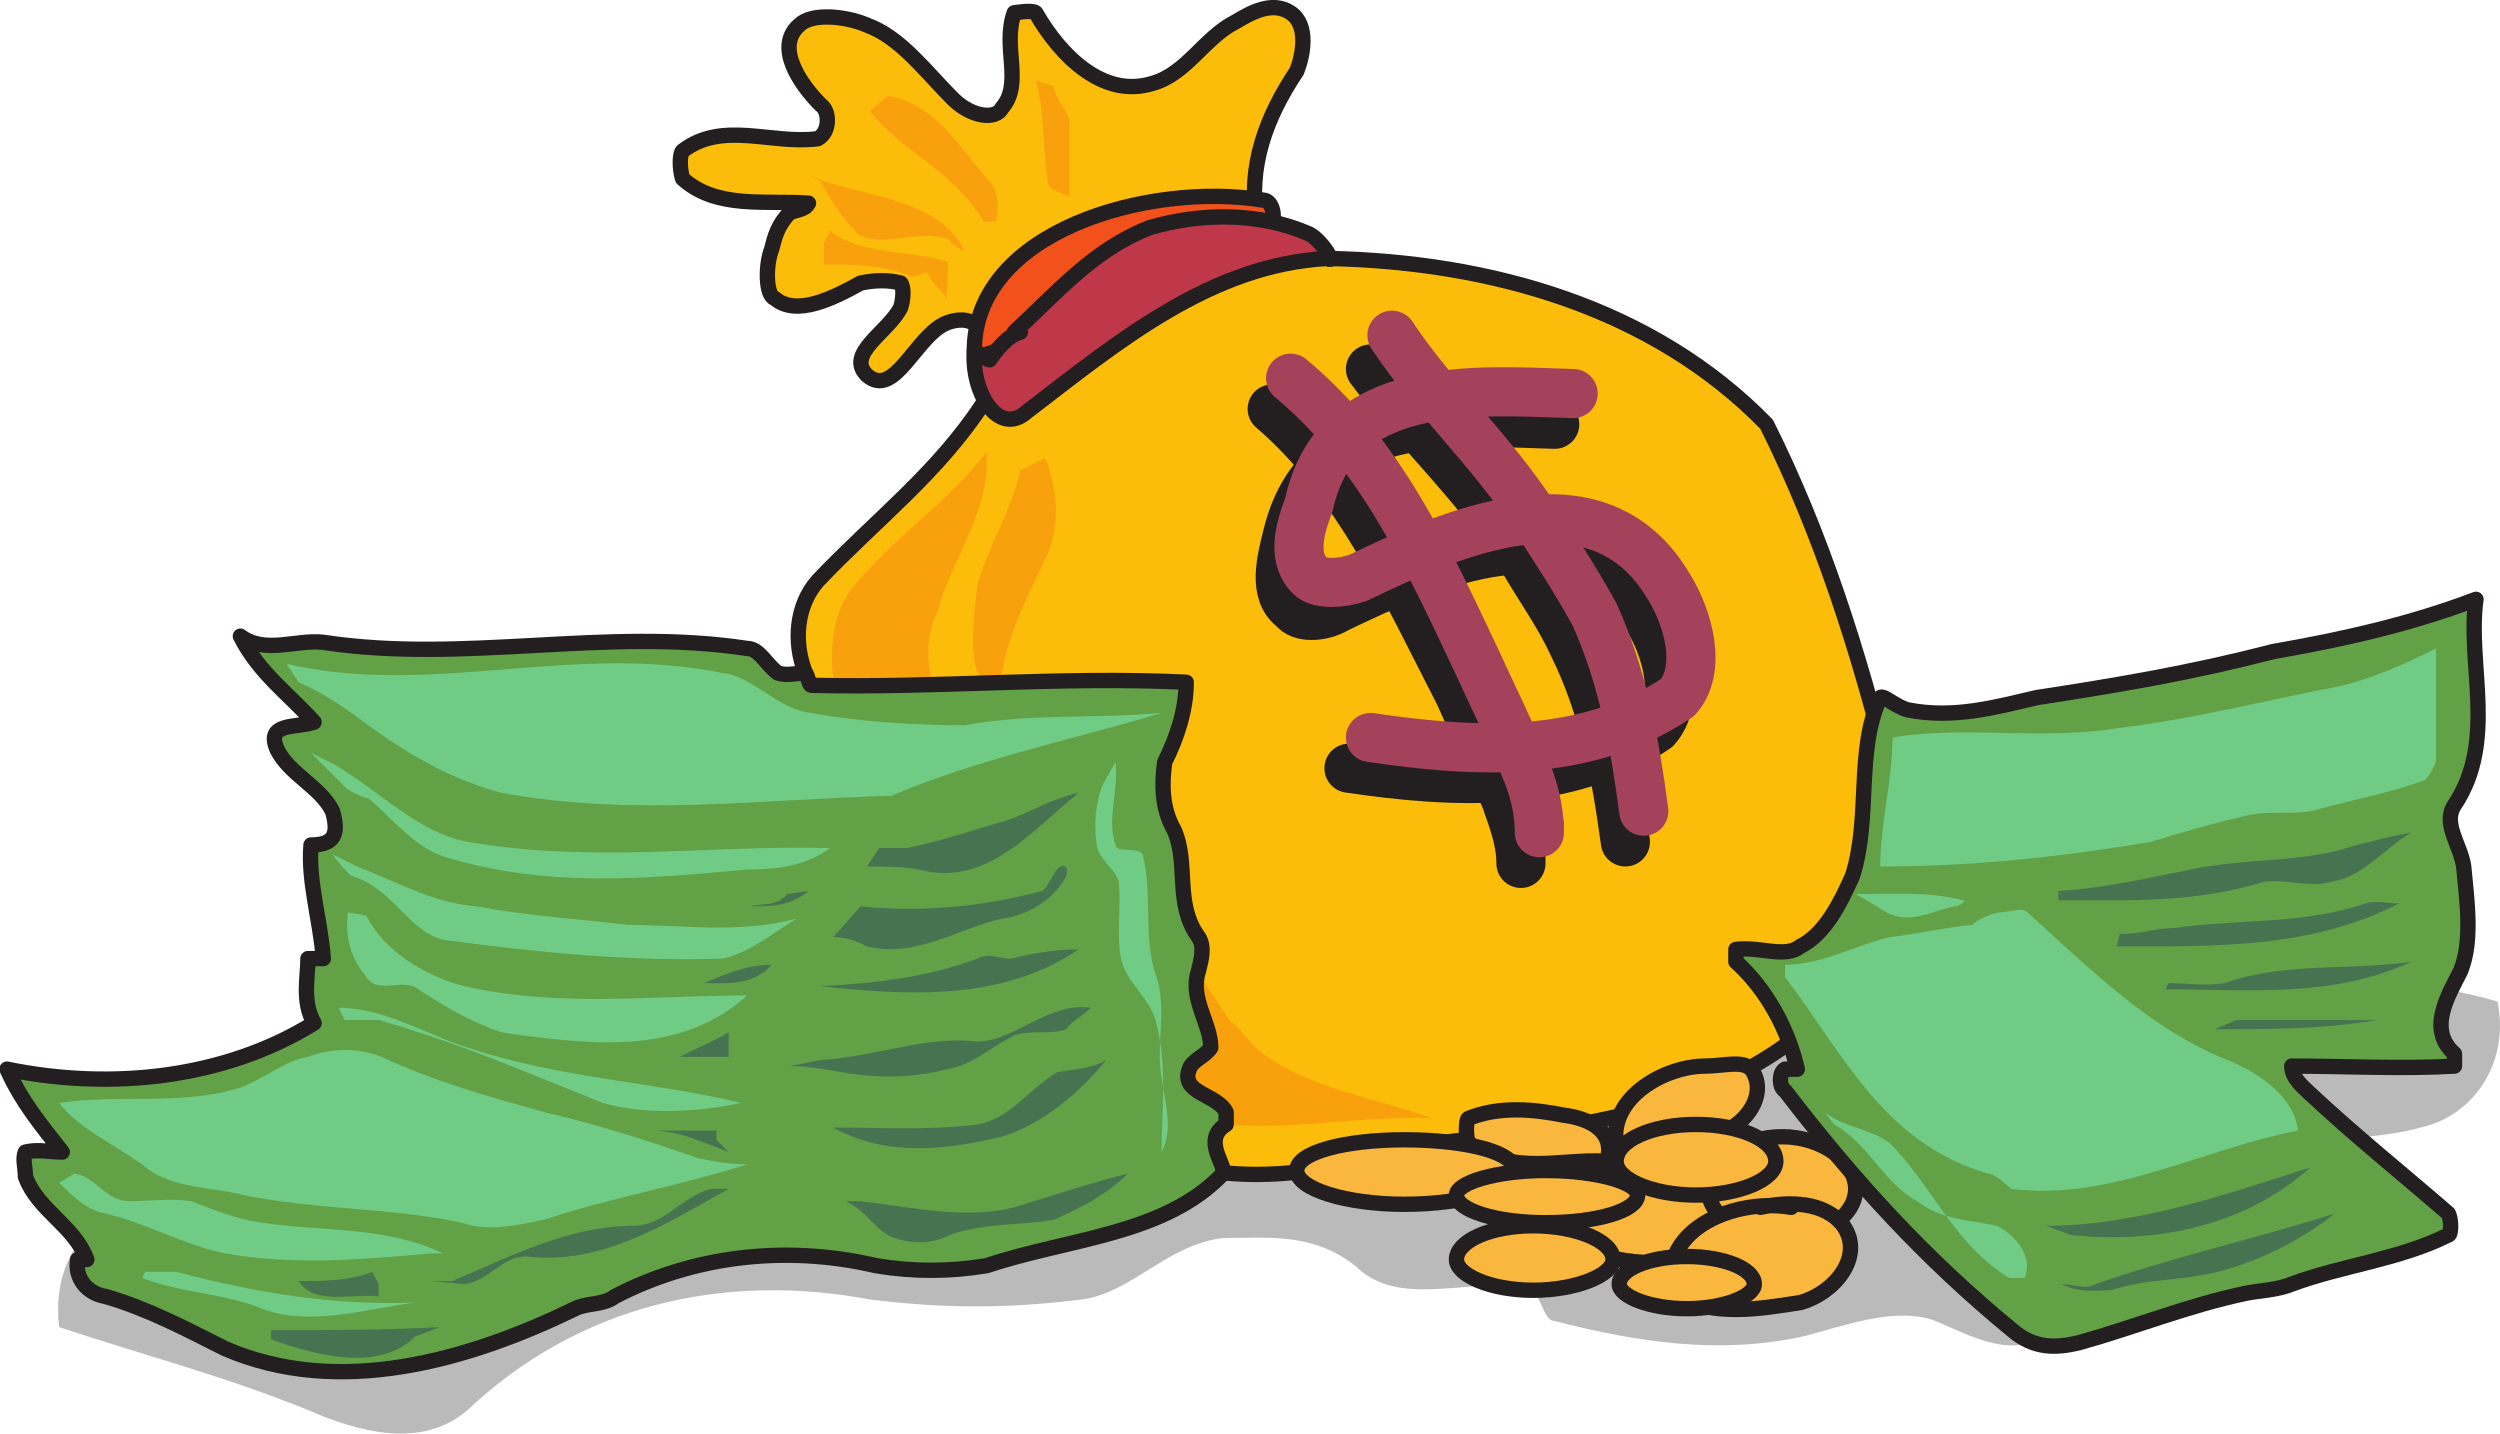
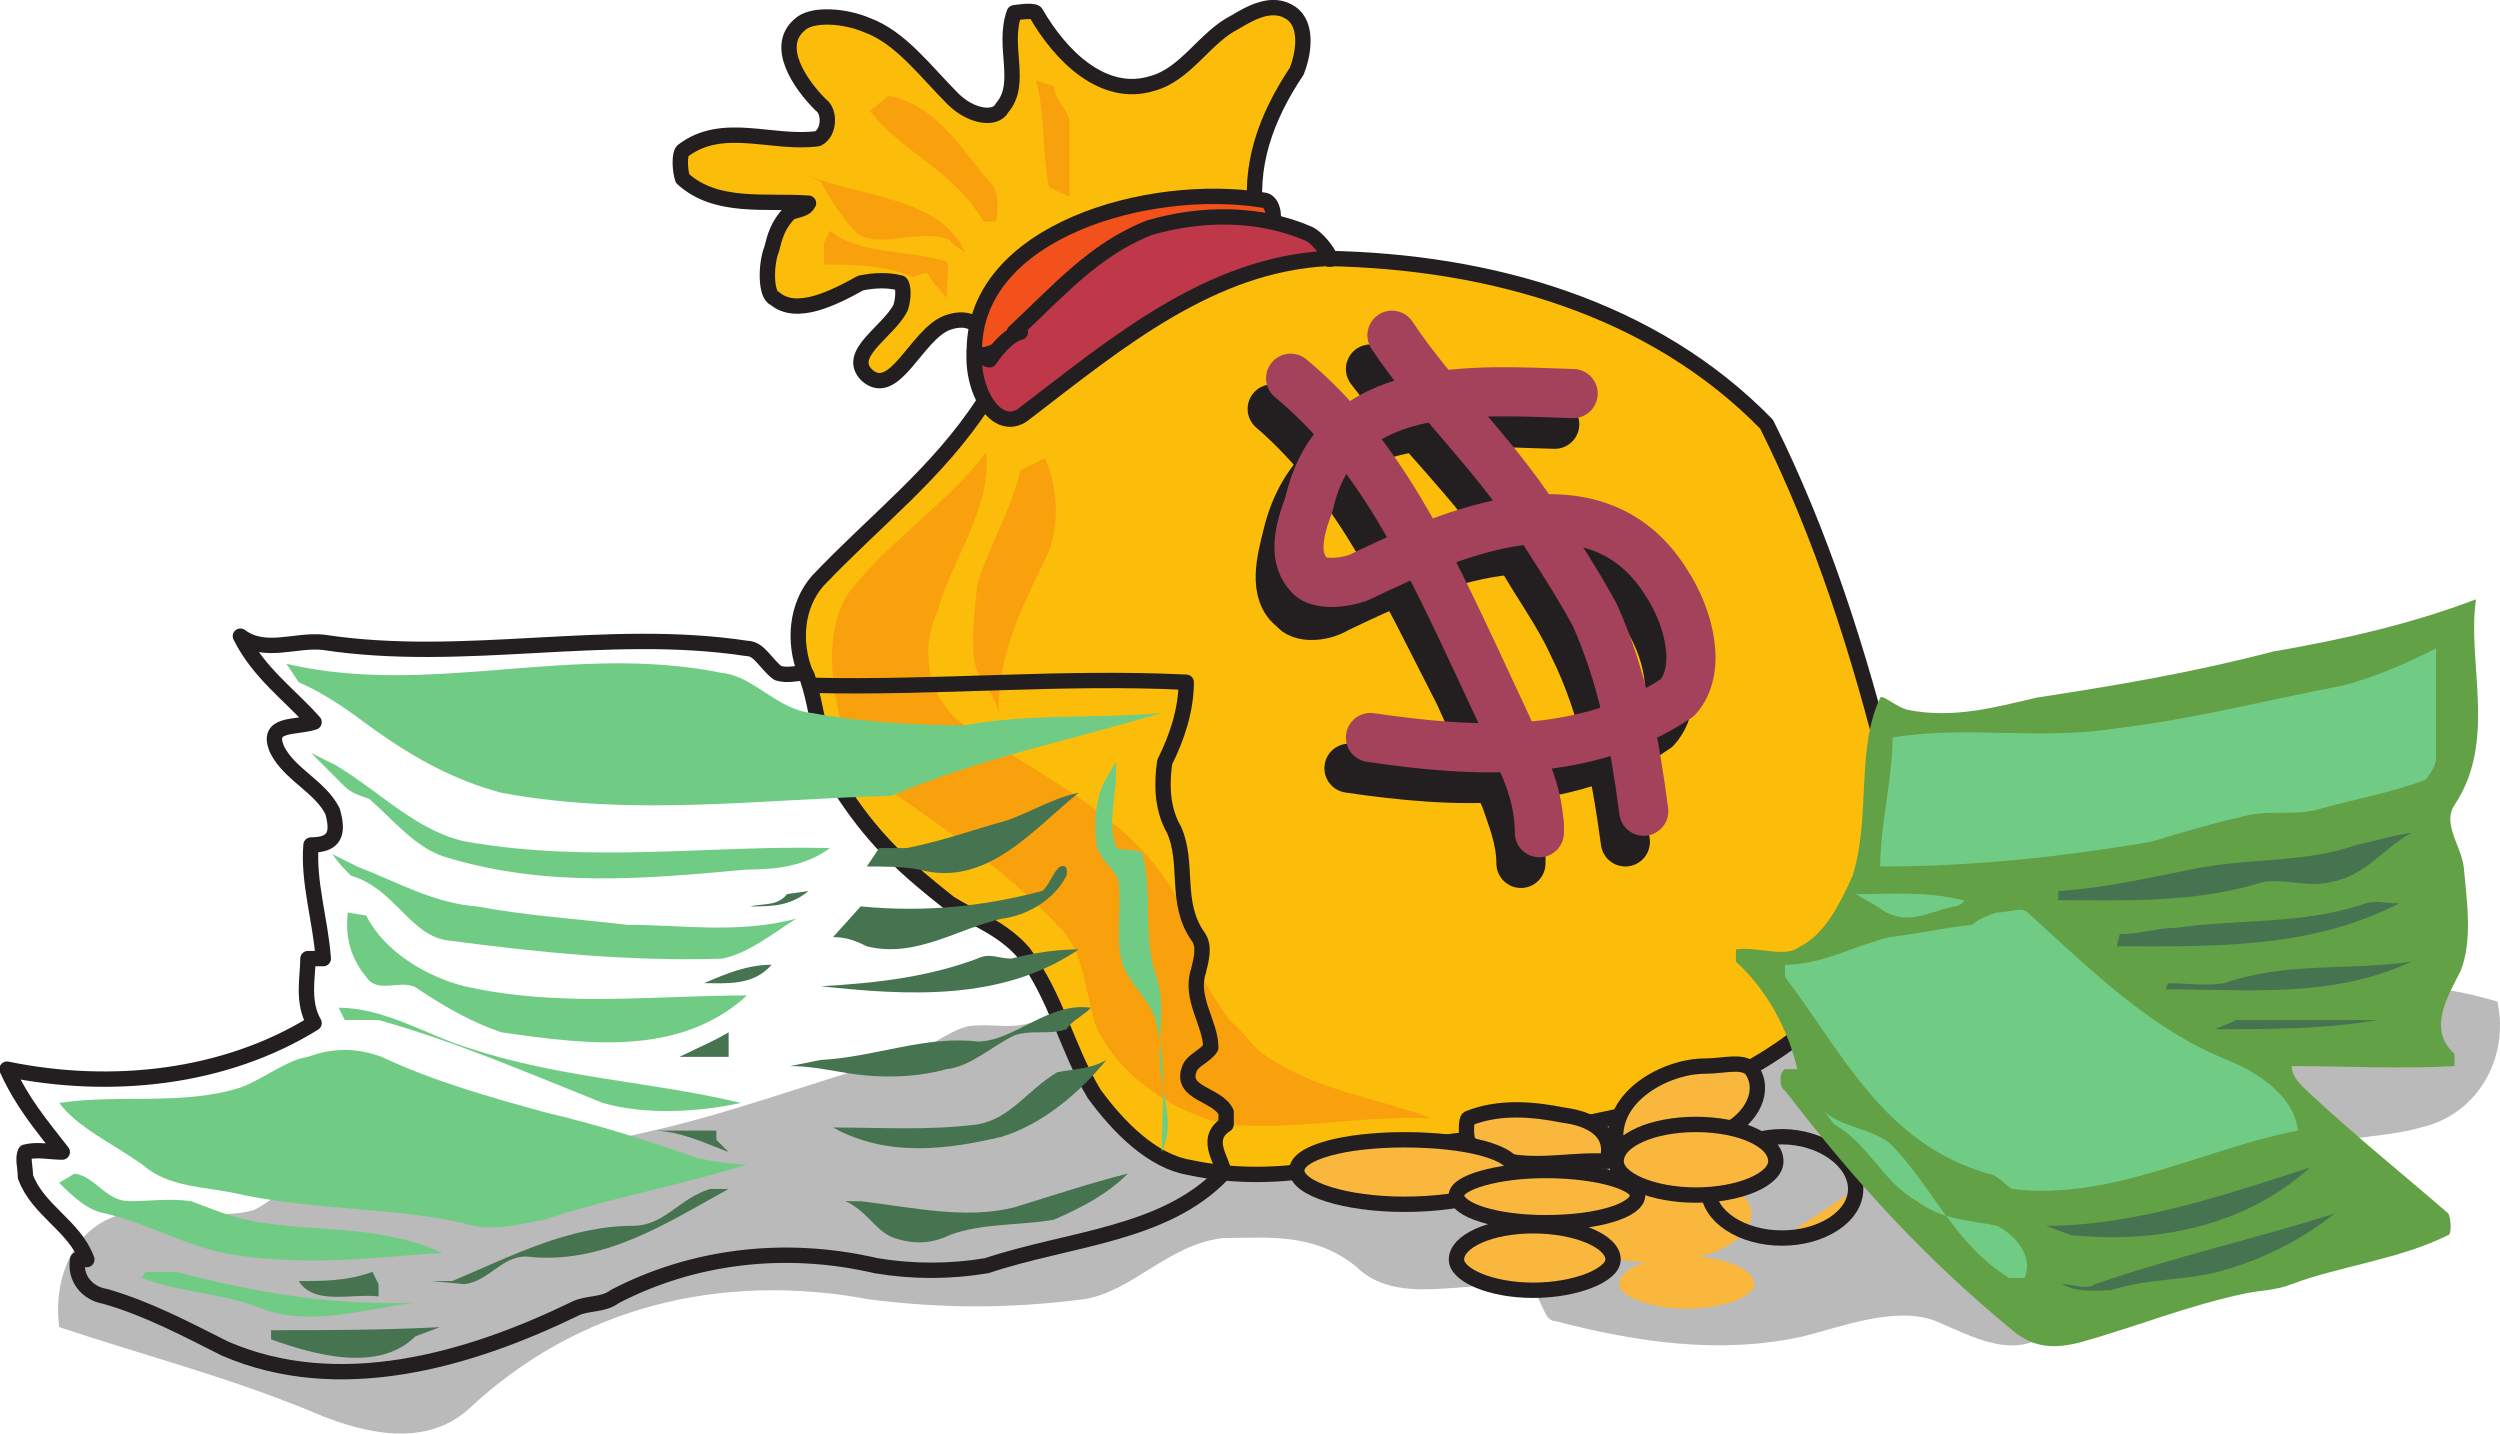
<svg xmlns="http://www.w3.org/2000/svg" width="610.572" height="350.117">
  <path fill="#bbbaba" fill-rule="evenodd" d="M27.957 297.12c-10.5 3.75-15 15.75-13.5 27 20.25 6.75 40.5 12 60.75 20.25 12 5.25 27.75 9.75 39 0 27-25.5 62.25-33.75 98.25-27 18 2.25 33.75 2.25 51.75 0 12-1.5 21-13.5 34.5-15 10.5 0 21.75-1.5 32.25 6.75 10.5 10.5 27 3 42 5.25 3.75 1.5 3.75 8.25 6.75 8.25 20.25 5.25 40.5 8.25 60.75 3.75 9-2.25 22.5-7.5 32.25-3.75 9 3.75 20.25 10.5 29.25 1.5 0 0 3 1.5 3 .75 6.75-6 13.5-12 20.25-17.25 13.5-8.25 24-15.75 36.75-25.5 9-5.25 18.75-3.75 29.25-6.75 13.5-3 21.75-16.5 18.75-30.75-22.5-6.75-45.75-4.5-69-8.25-78-3-156-3-235.5 5.25-2.25 0-3.75 3.75-7.5 3.75-15 0-30 3-46.5 4.5-5.25 1.5-9 0-15 .75-6 1.5-12 7.5-18.75 8.25-21 6-40.5 13.5-61.5 18-28.5 6.75-55.5 9-84 13.5-3.75 0-6.75 3.75-10.5 5.25-11.25 3-23.25-3-33.75 1.5" />
  <path fill="#fab73d" fill-rule="evenodd" d="M403.707 308.37c13.5 0 24-5.25 24-12 0-6-10.5-11.25-24-11.25-12.75 0-23.25 5.25-23.25 11.25 0 6.75 10.5 12 23.25 12" />
-   <path fill="none" stroke="#231f20" stroke-linecap="round" stroke-linejoin="round" stroke-miterlimit="10" stroke-width="3.75" d="M403.707 308.37c13.5 0 24-5.25 24-12 0-6-10.5-11.25-24-11.25-12.75 0-23.25 5.25-23.25 11.25 0 6.75 10.5 12 23.25 12zm0 0" />
-   <path fill="#fab73d" fill-rule="evenodd" d="M435.207 302.37c9.75 0 18-5.25 18-12s-8.25-12.75-18-12.75-18 6-18 12.75 8.25 12 18 12" />
+   <path fill="#fab73d" fill-rule="evenodd" d="M435.207 302.37c9.75 0 18-5.25 18-12" />
  <path fill="none" stroke="#231f20" stroke-linecap="round" stroke-linejoin="round" stroke-miterlimit="10" stroke-width="3.75" d="M435.207 302.37c9.75 0 18-5.25 18-12s-8.25-12.75-18-12.75-18 6-18 12.75 8.25 12 18 12zm0 0" />
  <path fill="#fbbd09" fill-rule="evenodd" d="M196.707 164.37c-3-7.5-2.25-16.5 3-22.5 14.25-15 29.25-26.25 40.5-43.5 3.75-6 3-24-9-19.5-7.5 3-12.75 18.75-19.5 12.75-5.25-5.25 5.25-10.5 8.25-16.5.75-2.25.75-5.25 0-6-3-.75-6-.75-9.75 0-6.75 3.75-15.75 8.25-21 3.75-2.25-.75-2.25-8.25-.75-12 .75-3 1.5-6 4.5-9 2.25-.75 3.75-.75 4.5-2.25-10.5-.75-22.5 1.5-30.75-6-.75-2.25-.75-6 0-6.75 9.75-7.5 21.75-1.5 33-3 3-1.5 3-6.75.75-8.25-5.25-5.25-11.25-14.25-5.25-19.5 3-3 11.25-2.25 16.5 0 8.25 3 14.25 11.25 21 18 4.5 4.5 10.5 5.25 12 2.25 5.25-6 0-15 3-23.25 0 0 4.5-.75 5.25 0 6 10.5 16.5 21 28.5 17.25 8.25-2.25 12.75-11.25 20.25-15 3.75-2.25 9-5.25 13.5-2.25s3 10.5 1.5 14.25c-7.5 11.25-12 23.25-9.75 36.75 5.25 1.5 10.5 7.5 17.25 9 39.75.75 79.5 12 107.25 40.5 13.5 27 22.5 55.5 30 85.5 3 11.25 3 23.25 0 34.5s-11.25 20.25-20.25 27.75c-17.25 14.25-37.5 20.25-60 24-9.75 2.25-19.5 2.25-29.25 3.75-21.75 5.25-40.5 10.5-61.5 6-9-1.5-17.25-9.75-23.25-18-6.75-11.25-9-23.25-17.25-34.5-5.25-6-12-8.25-18-12-10.5-8.25-18-15-25.5-26.25-6.75-9-6-20.25-9.75-30" />
  <path fill="none" stroke="#231f20" stroke-linecap="round" stroke-linejoin="round" stroke-miterlimit="10" stroke-width="3.75" d="M196.707 164.37c-3-7.5-2.25-16.5 3-22.5 14.25-15 29.25-26.25 40.5-43.5 3.75-6 3-24-9-19.5-7.5 3-12.75 18.75-19.5 12.75-5.25-5.25 5.25-10.5 8.25-16.5.75-2.25.75-5.25 0-6-3-.75-6-.75-9.75 0-6.75 3.75-15.75 8.25-21 3.75-2.25-.75-2.25-8.25-.75-12 .75-3 1.5-6 4.5-9 2.25-.75 3.75-.75 4.5-2.25-10.5-.75-22.5 1.5-30.75-6-.75-2.25-.75-6 0-6.75 9.75-7.5 21.75-1.5 33-3 3-1.5 3-6.75.75-8.25-5.25-5.25-11.25-14.25-5.25-19.5 3-3 11.25-2.25 16.5 0 8.25 3 14.25 11.25 21 18 4.5 4.5 10.5 5.25 12 2.25 5.25-6 0-15 3-23.25 0 0 4.5-.75 5.25 0 6 10.5 16.5 21 28.5 17.25 8.25-2.25 12.75-11.25 20.25-15 3.75-2.25 9-5.25 13.5-2.25s3 10.5 1.5 14.25c-7.5 11.25-12 23.25-9.75 36.75 5.25 1.5 10.5 7.5 17.25 9 39.75.75 79.5 12 107.25 40.5 13.5 27 22.5 55.5 30 85.5 3 11.25 3 23.25 0 34.5s-11.25 20.25-20.25 27.75c-17.25 14.25-37.5 20.25-60 24-9.75 2.25-19.5 2.25-29.25 3.75-21.75 5.25-40.5 10.5-61.5 6-9-1.5-17.25-9.75-23.25-18-6.75-11.25-9-23.25-17.25-34.5-5.25-6-12-8.25-18-12-10.5-8.25-18-15-25.5-26.25-6.75-9-6-20.25-9.75-30zm0 0" />
-   <path fill="#fab73d" fill-rule="evenodd" stroke="#231f20" stroke-linecap="round" stroke-linejoin="round" stroke-miterlimit="10" stroke-width="3.75" d="M437.457 294.87c-12.75-2.25-32.25 4.5-29.25 21 9.75 6 21.75 3.75 31.5 2.25 8.25-2.25 15.75-11.25 10.5-18.75-4.5-6-13.5-6-20.25-4.5" />
  <path fill="#fab73d" fill-rule="evenodd" d="M381.957 272.37c-7.5-1.5-15.75-2.25-23.25.75-.75 0-.75 5.25 0 6 10.5 8.25 22.5 3.75 33.75 4.5 2.25-7.5-4.5-10.5-10.5-11.25" />
  <path fill="none" stroke="#231f20" stroke-linecap="round" stroke-linejoin="round" stroke-miterlimit="10" stroke-width="3.75" d="M381.957 272.37c-7.5-1.5-15.75-2.25-23.25.75-.75 0-.75 5.25 0 6 10.5 8.25 22.5 3.75 33.75 4.5 2.25-7.5-4.5-10.5-10.5-11.25zm0 0" />
  <path fill="#fab73d" fill-rule="evenodd" d="M416.457 260.37c-9.75 0-23.25 7.5-21.75 18.75 9 0 18 1.5 27-3 6-3 9.75-9.75 6-15-2.25-2.25-6.75-.75-11.25-.75" />
  <path fill="none" stroke="#231f20" stroke-linecap="round" stroke-linejoin="round" stroke-miterlimit="10" stroke-width="3.75" d="M416.457 260.37c-9.75 0-23.25 7.5-21.75 18.75 9 0 18 1.5 27-3 6-3 9.75-9.75 6-15-2.25-2.25-6.75-.75-11.25-.75zm0 0" />
  <path fill="none" stroke="#231f20" stroke-linecap="round" stroke-linejoin="round" stroke-miterlimit="10" stroke-width="12" d="M379.707 103.62c-24.75-.75-57.75-3.75-65.25 27-1.5 6-3.75 14.25 1.5 18 1.5 2.25 6.75 2.25 10.5 0 23.25-11.25 57.75-26.25 75 .75 6 9 9 21.75 3 28.5-21.75 15-49.5 13.5-75 9.75" />
  <path fill="none" stroke="#231f20" stroke-linecap="round" stroke-linejoin="round" stroke-miterlimit="10" stroke-width="12" d="M310.707 99.87c21 18 33 45 45.75 69.75 3.75 8.25 7.5 17.25 11.25 25.5 1.5 4.5 3.75 9.75 3.75 15.75v-2.25m-36.75-118.5c11.25 15 24.75 27 36 44.25 4.5 8.25 9.75 15 13.5 23.25 7.5 15 10.5 31.5 12.75 48" />
  <path fill="none" stroke="#a4425c" stroke-linecap="round" stroke-linejoin="round" stroke-miterlimit="10" stroke-width="12" d="M384.207 96.12c-24-.75-57.75-3.75-64.5 27-2.25 6-4.5 13.5.75 18 2.25 1.5 6.75 1.5 11.25 0 23.25-11.25 57.75-26.25 75 .75 6 9 9 21.75 3 28.5-22.5 15-49.5 13.5-75 9.75" />
  <path fill="none" stroke="#a4425c" stroke-linecap="round" stroke-linejoin="round" stroke-miterlimit="10" stroke-width="12" d="M315.207 92.37c21.75 18 33.75 44.25 45.75 69.75 3.75 8.25 8.25 17.25 11.25 24.75 2.25 5.25 3.75 10.5 3.75 16.5v-2.25m-36-119.25c10.5 15.75 24 27.75 35.25 45 5.25 8.25 9.75 15 14.25 23.25 6.75 15 9.75 30.75 12 48" />
  <path fill="#f2511b" fill-rule="evenodd" d="M237.957 85.62c0-29.25 42.75-41.25 70.5-36.75 2.25 0 3 3.75 2.25 6-1.5.75-3-.75-3.75-.75-11.25 3.75-23.25 3-33.75 9.75-11.25 9-21 20.25-34.5 23.25 0 0-.75-.75-.75-1.5" />
  <path fill="none" stroke="#231f20" stroke-linecap="round" stroke-linejoin="round" stroke-miterlimit="10" stroke-width="3.75" d="M237.957 85.62c0-29.25 42.75-41.25 70.5-36.75 2.25 0 3 3.75 2.25 6-1.5.75-3-.75-3.75-.75-11.25 3.75-23.25 3-33.75 9.75-11.25 9-21 20.25-34.5 23.25 0 0-.75-.75-.75-1.5zm0 0" />
  <path fill="#be384a" fill-rule="evenodd" d="M249.207 81.12c-3 .75-6 4.5-7.5 6.75-.75 0-1.5-.75-3.75-2.25-.75 10.5 6 21 12.75 15 22.5-17.25 45-36 73.5-37.5 2.25 1.5-1.5-4.5-4.5-6-12-5.25-26.25-5.25-39-1.5-13.5 5.25-22.5 15.75-33 25.5h1.5" />
  <path fill="none" stroke="#231f20" stroke-linecap="round" stroke-linejoin="round" stroke-miterlimit="10" stroke-width="3.75" d="M249.207 81.12c-3 .75-6 4.5-7.5 6.75-.75 0-1.5-.75-3.75-2.25-.75 10.5 6 21 12.75 15 22.5-17.25 45-36 73.5-37.5 2.25 1.5-1.5-4.5-4.5-6-12-5.25-26.25-5.25-39-1.5-13.5 5.25-22.5 15.75-33 25.5zm0 0" />
  <path fill="#f9a10d" fill-rule="evenodd" d="M197.457 42.87c12.75 5.25 32.25 5.25 38.25 18.75-.75-.75-3-1.5-3.75-3-7.5-3-17.25 2.25-22.5-1.5-3-3-6.75-8.25-9-12.75l-3-1.5m15-15.75c8.25 10.5 20.25 14.25 27.75 27h3c.75-3 .75-7.5-1.5-9.75-6.75-7.5-12.75-18.75-24.75-21l-4.5 3.75m40.5-7.5c2.25 7.5 1.5 15.75 3 24.75 0 2.25 3 2.25 5.25 3.75V29.37c-.75-3-3.75-5.25-3.75-8.25l-4.5-1.5" />
  <path fill="#f9a10d" fill-rule="evenodd" d="M202.707 56.37c7.5 6 18.75 4.5 28.5 7.5.75 0 0 6 0 9-1.5-2.25-3.75-3.75-4.5-6-.75-.75-3 .75-3.75.75-7.5-3-14.25-3-21.75-3v-5.25l1.5-3m38.25 54c-9.75 12.75-24 21.75-33.75 34.5-6.75 10.5-3.75 25.5 0 38.25 1.5 2.25 2.25 3.75 4.5 6 17.25 12 33 22.5 47.25 37.5 6 6 6 16.5 9 24.75 6 12 18.75 20.25 31.5 23.25 17.25 1.5 33-2.25 50.25-1.5-14.25-5.25-28.5-6.75-41.25-15.75-3-2.25-4.5-5.25-8.25-8.25-3-4.5-6-9-7.5-12-3-31.5-32.25-43.5-57-60-9-6-11.25-18-6.75-27.75 3-11.25 11.25-22.5 12-34.5v-4.5" />
  <path fill="#f9a10d" fill-rule="evenodd" d="M249.207 114.87c-2.25 9.75-7.5 18-10.5 27.75-.75 6.75-1.5 12.75-.75 18.75.75 5.25 6 8.25 6 14.25-.75-15.75 6-27.75 12-40.5 3-7.5 2.25-16.5-.75-23.25l-6 3" />
  <path fill="#fab73d" fill-rule="evenodd" d="M414.207 291.87c10.5 0 19.5-3.75 19.5-8.25 0-5.25-9-9-19.5-9s-19.5 3.75-19.5 9c0 4.5 9 8.25 19.5 8.25" />
  <path fill="none" stroke="#231f20" stroke-linecap="round" stroke-linejoin="round" stroke-miterlimit="10" stroke-width="3.75" d="M414.207 291.87c10.5 0 19.5-3.75 19.5-8.25 0-5.25-9-9-19.5-9s-19.5 3.75-19.5 9c0 4.5 9 8.25 19.5 8.25zm0 0" />
  <path fill="#fab73d" fill-rule="evenodd" d="M374.457 315.12c10.5 0 19.5-3.75 19.5-7.5 0-4.5-9-8.25-19.5-8.25s-18.75 3.75-18.75 8.25c0 3.75 8.25 7.5 18.75 7.5" />
  <path fill="none" stroke="#231f20" stroke-linecap="round" stroke-linejoin="round" stroke-miterlimit="10" stroke-width="3.75" d="M374.457 315.12c10.5 0 19.5-3.75 19.5-7.5 0-4.5-9-8.25-19.5-8.25s-18.75 3.75-18.75 8.25c0 3.75 8.25 7.5 18.75 7.5zm0 0" />
  <path fill="#fab73d" fill-rule="evenodd" d="M342.957 294.12c15 0 27-3.75 27-8.25s-12-7.5-27-7.5c-14.25 0-26.25 3-26.25 7.5s12 8.25 26.25 8.25" />
  <path fill="none" stroke="#231f20" stroke-linecap="round" stroke-linejoin="round" stroke-miterlimit="10" stroke-width="3.75" d="M342.957 294.12c15 0 27-3.75 27-8.25s-12-7.5-27-7.5c-14.25 0-26.25 3-26.25 7.5s12 8.25 26.25 8.25zm0 0" />
  <path fill="#fab73d" fill-rule="evenodd" d="M377.457 298.62c12.75 0 22.5-3 22.5-6.75 0-3-9.75-6-22.5-6-12 0-21.75 3-21.75 6 0 3.75 9.75 6.75 21.75 6.75" />
  <path fill="none" stroke="#231f20" stroke-linecap="round" stroke-linejoin="round" stroke-miterlimit="10" stroke-width="3.75" d="M377.457 298.62c12.75 0 22.5-3 22.5-6.75 0-3-9.75-6-22.5-6-12 0-21.75 3-21.75 6 0 3.75 9.75 6.75 21.75 6.75zm0 0" />
  <path fill="#fab73d" fill-rule="evenodd" d="M411.957 319.62c9 0 16.5-3 16.5-6 0-3.75-7.5-6.75-16.5-6.75s-16.5 3-16.5 6.75c0 3 7.5 6 16.5 6" />
-   <path fill="none" stroke="#231f20" stroke-linecap="round" stroke-linejoin="round" stroke-miterlimit="10" stroke-width="3.75" d="M411.957 319.62c9 0 16.5-3 16.5-6 0-3.75-7.5-6.75-16.5-6.75s-16.5 3-16.5 6.75c0 3 7.5 6 16.5 6zm0 0" />
-   <path fill="#63a147" fill-rule="evenodd" d="M58.707 155.37c4.5 9 12 14.25 18 21-4.5 1.5-12 0-9 6.75 3 6 10.5 9 13.5 15 1.5 5.25.75 8.25-5.25 8.25-.75 9 2.25 18 3 27.75h-3.75c0 4.5-1.5 10.5 1.5 15.75-21.75 13.5-49.5 16.5-75 11.25 3.75 8.25 8.25 13.5 13.5 20.25-3 0-6-.75-9 0-.75 1.5 0 3.75 0 6 3 8.25 12 12 15 20.25h-2.25c-.75 4.5 2.25 8.25 6.75 9 10.5 3 20.25 8.25 29.25 12.75 27.75 12 59.25 3 85.5-9.75 3-1.5 6.75-.75 9.75-3 18.75-9.75 41.25-12.75 63.75-7.5 9 1.5 18 1.5 27 0 20.25-6.75 43.5-7.5 57.75-22.5.75-2.25-5.25-8.25.75-12v-3c-2.25-4.5-11.25-4.5-9-10.5.75-2.25 3.75-3 5.25-5.25 0-6-5.25-12-3-18.75.75-3 1.5-6 0-8.25-6-8.25-2.25-18-6-26.25-3-5.25-3-11.25-2.25-16.5 3-6 5.25-12.75 5.25-19.5-30.75-1.5-60.75 1.5-91.5.75-.75 0-.75-2.25-1.5-3-2.25 0-4.5.75-6.75 0-3-2.25-4.5-6-7.5-6-34.5-5.25-69 3.75-103.5-1.5-6.75-.75-14.25 3-20.25-1.5" />
  <path fill="none" stroke="#231f20" stroke-linecap="round" stroke-linejoin="round" stroke-miterlimit="10" stroke-width="3.75" d="M58.707 155.37c4.5 9 12 14.25 18 21-4.5 1.5-12 0-9 6.75 3 6 10.5 9 13.5 15 1.5 5.25.75 8.25-5.25 8.25-.75 9 2.25 18 3 27.75h-3.75c0 4.5-1.5 10.5 1.5 15.75-21.75 13.5-49.5 16.5-75 11.25 3.75 8.25 8.25 13.5 13.5 20.25-3 0-6-.75-9 0-.75 1.5 0 3.75 0 6 3 8.25 12 12 15 20.25h-2.25c-.75 4.5 2.25 8.25 6.75 9 10.5 3 20.25 8.25 29.25 12.75 27.75 12 59.25 3 85.5-9.75 3-1.5 6.75-.75 9.75-3 18.75-9.75 41.25-12.75 63.75-7.5 9 1.5 18 1.5 27 0 20.25-6.75 43.5-7.5 57.75-22.5.75-2.25-5.25-8.25.75-12v-3c-2.25-4.5-11.25-4.5-9-10.5.75-2.25 3.75-3 5.25-5.25 0-6-5.25-12-3-18.75.75-3 1.5-6 0-8.25-6-8.25-2.25-18-6-26.25-3-5.25-3-11.25-2.25-16.5 3-6 5.25-12.75 5.25-19.5-30.75-1.5-60.75 1.5-91.5.75-.75 0-.75-2.25-1.5-3-2.25 0-4.5.75-6.75 0-3-2.25-4.5-6-7.5-6-34.5-5.25-69 3.75-103.5-1.5-6.75-.75-14.25 3-20.25-1.5zm0 0" />
  <path fill="#70cc85" fill-rule="evenodd" d="M14.457 269.37c4.5 6 12.75 9.75 20.25 15 6.75 6 15.75 5.25 24.75 7.5 18.75 3.75 36 3 53.25 6.75 6.75 2.25 12.75.75 20.25-.75 15.75-5.25 33-8.25 49.5-13.5-4.5 0-8.25-.75-12-1.5-12.75-4.5-24.75-8.25-37.5-11.25-13.5-3.75-27-7.5-39.75-13.5-6-2.25-12-2.25-18 0-5.25.75-10.5 5.25-16.5 7.5-14.25 4.5-29.25 1.5-44.25 3.75m3.75 17.25c5.25.75 7.5 6.75 13.5 6.75 4.5 0 9.75-.75 15 0 6 2.25 11.25 4.5 17.25 5.25 15 2.25 30 .75 44.25 7.5h-3c-17.25 1.5-33 3-50.25 0-10.5-2.25-19.5-7.5-29.25-9.75-4.5-.75-8.25-4.5-11.25-7.5l3.75-2.25m17.25 24h7.5c20.25 5.25 38.25 8.25 58.5 7.5-12 1.5-25.5 6-37.5 1.5-9-3.75-19.5-3.75-29.25-7.5l.75-1.5m37.5-144c6.75 3 12 6.75 18 11.25 10.5 7.5 20.25 12.75 31.5 15.75 32.25 6 63.75 1.5 95.25.75 21-9 43.5-13.5 66-20.25-16.5 1.5-31.5 0-48 3-12 0-25.5-.75-37.5-3-8.25-.75-14.25-9-21.75-9.75-36.75-7.5-71.25 6-106.5-2.25l3 4.5" />
  <path fill="#70cc85" fill-rule="evenodd" d="M81.957 186.87c11.25 6.75 20.25 16.5 32.25 18.75 30.75 5.25 59.25.75 88.5 1.5-6 4.5-13.5 5.25-20.25 5.25-24.75 2.25-48.75 4.5-73.5-3-7.5-2.25-12.75-9-18.75-14.25-2.25-.75-4.5-1.5-6-3l-8.25-8.25 6 3m5.25 24.75c9.75 3.75 18.75 9 29.25 9.75 12 2.25 24 3 36.75 4.5 13.5 0 27 2.25 41.25-1.5-6 3.75-11.25 8.25-18 9.75-22.5.75-45-1.5-67.5-4.5-9-1.5-12.75-12.75-23.25-15.75-1.5-1.5-3-3-4.5-5.25l6 3" />
  <path fill="#70cc85" fill-rule="evenodd" d="M89.457 223.62c4.5 9 15 15 24 17.25 23.25 5.25 45.75 2.25 69 2.25-16.5 15-39 12-60 9-6.75-2.25-13.5-6-20.25-10.5-3.75-3-9.75 1.5-12.75-3-3.75-4.5-5.25-9.75-4.5-15.75l4.5.75m-6.75 22.5c11.25 0 21.75 6.75 31.5 9.75 22.5 7.5 45 8.25 66.75 13.5-10.5 2.25-23.25 3-33.75 0-18.75-7.5-36-15-54.75-20.25h-8.25l-1.5-3m189.75-60c.75 7.5-2.25 14.25 0 20.25 0 2.25 6.75 0 6.75 3 2.25 9 0 19.5 3 28.5 3 8.25 0 16.5 1.5 25.5.75 6 3 12 0 18 0-11.25 1.5-21-1.5-32.25-1.5-5.25-6.75-9-8.25-14.25-1.5-6 0-13.5-.75-19.5-.75-3-3.75-4.5-5.25-8.25-.75-4.5-.75-10.5 1.5-15.75l3-5.25" />
  <path fill="#477450" fill-rule="evenodd" d="M214.707 207.12h6.75c7.5-1.5 14.25-3.75 21.75-6 6.75-1.5 12.75-6 20.25-7.5-11.25 9-22.5 23.25-39 18.75-3.75-.75-9-.75-12.75-.75l3-4.5m-4.5 14.25c15.75 1.5 30 0 44.25-3.75 1.5-.75 3-5.25 4.5-6 2.25-.75 1.5 2.25 1.5 2.25-3 6-9.75 9.75-15.75 10.5-10.5 2.25-21 9.75-33 6.75-3-1.5-5.25-2.25-8.25-2.25l6.75-7.5m-9.75 19.5c21 2.25 44.25 3.75 63-9-5.25 0-10.5.75-16.5 2.25-3 0-5.25-1.5-8.25 0-12 4.5-24.75 6-38.25 6.75m-7.5 19.5c4.5 0 8.25.75 12.75 1.5 8.25 1.5 17.25 1.5 25.5-.75 6-.75 10.5-5.25 16.5-8.25 4.5-1.5 8.25 0 12.75-1.5 1.5-2.25 3.75-3 6-5.25-10.5-1.5-18.75 8.25-27.75 8.25-12.75-1.5-24.75 3.75-38.25 4.5l-7.5 1.5m10.5 15c12 0 23.25.75 35.25-.75 8.25-1.5 12-8.25 19.5-12.75 3.75-.75 8.25-.75 12-3-6.75 8.25-15.75 15.75-25.5 18.75-12.75 3-27.75 5.25-41.25-2.25m6.75 18c12.75 1.5 25.5 4.5 37.5 1.5 9.75-3 18.75-6 27.75-8.25-5.25 5.25-11.25 8.25-18 11.25-8.25 1.5-17.25.75-25.5 3.75-4.5 2.25-9 2.25-13.5.75s-6.75-6.75-12-9h3.75m-105 19.5h5.25c14.25-6 28.5-13.5 44.25-13.5 7.5 0 11.25-6.75 18.75-9h4.5c-15 8.25-30.75 18.75-49.5 16.5-6 0-9 6-15 6.75l-8.25-.75m2.25 11.25c-14.25.75-27.75.75-41.25.75v2.25c10.5 3.75 26.25 8.25 35.25-.75l6-2.25m-16.5-13.5c-6 2.25-12 2.25-18 2.25 3.75 6 12.75 3 19.5 3.75v-3l-1.5-3m87-29.25c-6-2.25-12-5.25-18.75-5.25h15.75v2.25l3 3m4.5-23.25h-16.5c4.5-2.25 8.25-3.75 12-6v6h4.5m6-22.5c-4.5 5.25-11.25 4.5-16.5 4.5 5.25-2.25 10.5-4.5 16.5-4.5m9-18c-4.5 3.75-9 3.75-14.25 3.75 3-.75 6.75 0 9-3l5.25-.75" />
  <path fill="#63a147" fill-rule="evenodd" d="M452.457 213.87c-3 6.75-6.75 14.25-12.75 17.25-3.75 3-9.75 0-15.75.75v3c7.5 6.75 12.75 16.5 15 26.25h-3c-1.5.75-1.5 4.5 0 5.25 17.25 22.5 34.5 41.25 55.5 58.5 5.25 4.5 10.5 4.5 16.5 3 13.5-3.75 26.25-9 40.5-12 3.75-.75 7.5-.75 11.25-2.25 12-4.5 26.25-6 38.25-12 .75 0 .75-3.75 0-5.25-11.25-9.75-22.5-18.75-33.75-29.25-1.5-1.5-4.5-3.75-4.5-6.75 12.75 0 27 .75 39.75 0v-3c-6.75-6-1.5-14.25 1.5-20.25 3-7.5 1.5-17.25.75-25.5-.75-5.25-5.25-10.5-2.25-15 10.5-15.75 3-34.5 5.25-50.25-15.75 6-32.25 9.75-49.5 12.75-20.25 5.25-38.25 8.25-57.75 11.25-9.75 2.25-20.25 5.25-31.5 3-3-.75-6-3.75-6.75-3-6 12.75-2.25 29.25-6.75 43.5" />
-   <path fill="none" stroke="#231f20" stroke-linecap="round" stroke-linejoin="round" stroke-miterlimit="10" stroke-width="3.75" d="M452.457 213.87c-3 6.75-6.75 14.25-12.75 17.25-3.75 3-9.75 0-15.75.75v3c7.5 6.75 12.75 16.5 15 26.25h-3c-1.5.75-1.5 4.5 0 5.25 17.25 22.5 34.5 41.25 55.5 58.5 5.25 4.5 10.5 4.5 16.5 3 13.5-3.75 26.25-9 40.5-12 3.75-.75 7.5-.75 11.25-2.25 12-4.5 26.25-6 38.25-12 .75 0 .75-3.75 0-5.25-11.25-9.75-22.5-18.75-33.75-29.25-1.5-1.5-4.5-3.75-4.5-6.75 12.75 0 27 .75 39.75 0v-3c-6.75-6-1.5-14.25 1.5-20.25 3-7.5 1.5-17.25.75-25.5-.75-5.25-5.25-10.5-2.25-15 10.5-15.75 3-34.5 5.25-50.25-15.75 6-32.25 9.75-49.5 12.75-20.25 5.25-38.25 8.25-57.75 11.25-9.75 2.25-20.25 5.25-31.5 3-3-.75-6-3.75-6.75-3-6 12.75-2.25 29.25-6.75 43.5zm0 0" />
  <path fill="#70cc85" fill-rule="evenodd" d="M435.957 238.62c14.25 18.75 24 40.5 49.5 48 2.25 0 5.25 3.75 6 3.75 24 3 46.5-9.75 69.75-14.25-.75-8.25-9.75-14.25-17.25-17.25-18.75-7.5-33-21.75-48.75-36-1.5-1.5-4.5 0-7.5 0-2.25.75-4.5 1.5-6 3-7.5.75-13.5 2.25-20.25 3-9 2.25-16.5 6.75-25.5 6.75v3m26.25-58.5c0 10.5-3 21-3 31.5 22.5 0 43.5-2.25 66-6 7.5-2.25 15-4.5 21.75-6 7.5-2.25 13.5 0 20.25-2.25 8.25-2.25 16.5-3.75 24.75-6.75.75 0 3-3.75 3-5.25v-27c-7.5 3.75-14.25 6.75-22.5 9-19.5 3.75-36.75 8.25-55.5 10.5-18.75 3-36.75-.75-54.75 2.25m-9 38.25c9 0 17.25-.75 26.25 1.5.75 0-.75 1.5-2.25 1.5-6.75 1.5-12 5.25-18.75 0l-5.25-3m-5.25 56.25c8.25 4.5 12 14.25 20.25 18.75 6 4.5 12 4.5 19.5 6 4.5 2.25 9 7.5 6.75 12.75h-3.75c-13.5-8.25-18.75-22.5-29.25-33-5.25-3.75-11.25-3.75-15.75-7.5l2.25 3" />
  <path fill="#477450" fill-rule="evenodd" d="M499.707 299.37c21.75 0 43.5-7.5 64.5-14.25-15.75 14.25-37.5 18.75-58.5 16.5l-6-2.25m3.75 14.25c3 0 6 1.5 8.25 0 19.5-6.75 39.75-11.25 58.5-17.25-7.5 6-17.25 11.25-28.5 14.25-9 2.25-16.5 1.5-26.25 4.5-3.75 0-7.5.75-12-1.5m-.75-96c11.25-.75 21-3 32.25-5.25 14.25-3 27.75-1.5 40.5-6 3.75-.75 8.25-2.25 13.5-3-6.75 3.75-11.25 10.5-19.5 12-5.25 1.5-11.25-.75-16.5 0-17.25 5.25-33 4.5-50.25 4.5v-2.25m14.25 13.5c23.25 0 47.25.75 69-10.5-3.75 0-5.25-.75-8.25 0-15 5.25-30.75 3.75-46.5 6-4.5 0-8.25 1.5-13.5 1.5l-.75 3m12.75 9c4.5 0 9 .75 13.5 0 15-5.25 30-3 45.75-5.25-19.5 9-39.75 6.75-60 6.75 0-.75.75-1.5.75-1.5m16.5 9h34.5c-13.5 2.25-26.25 2.25-39.75 2.25l5.25-2.25" />
</svg>